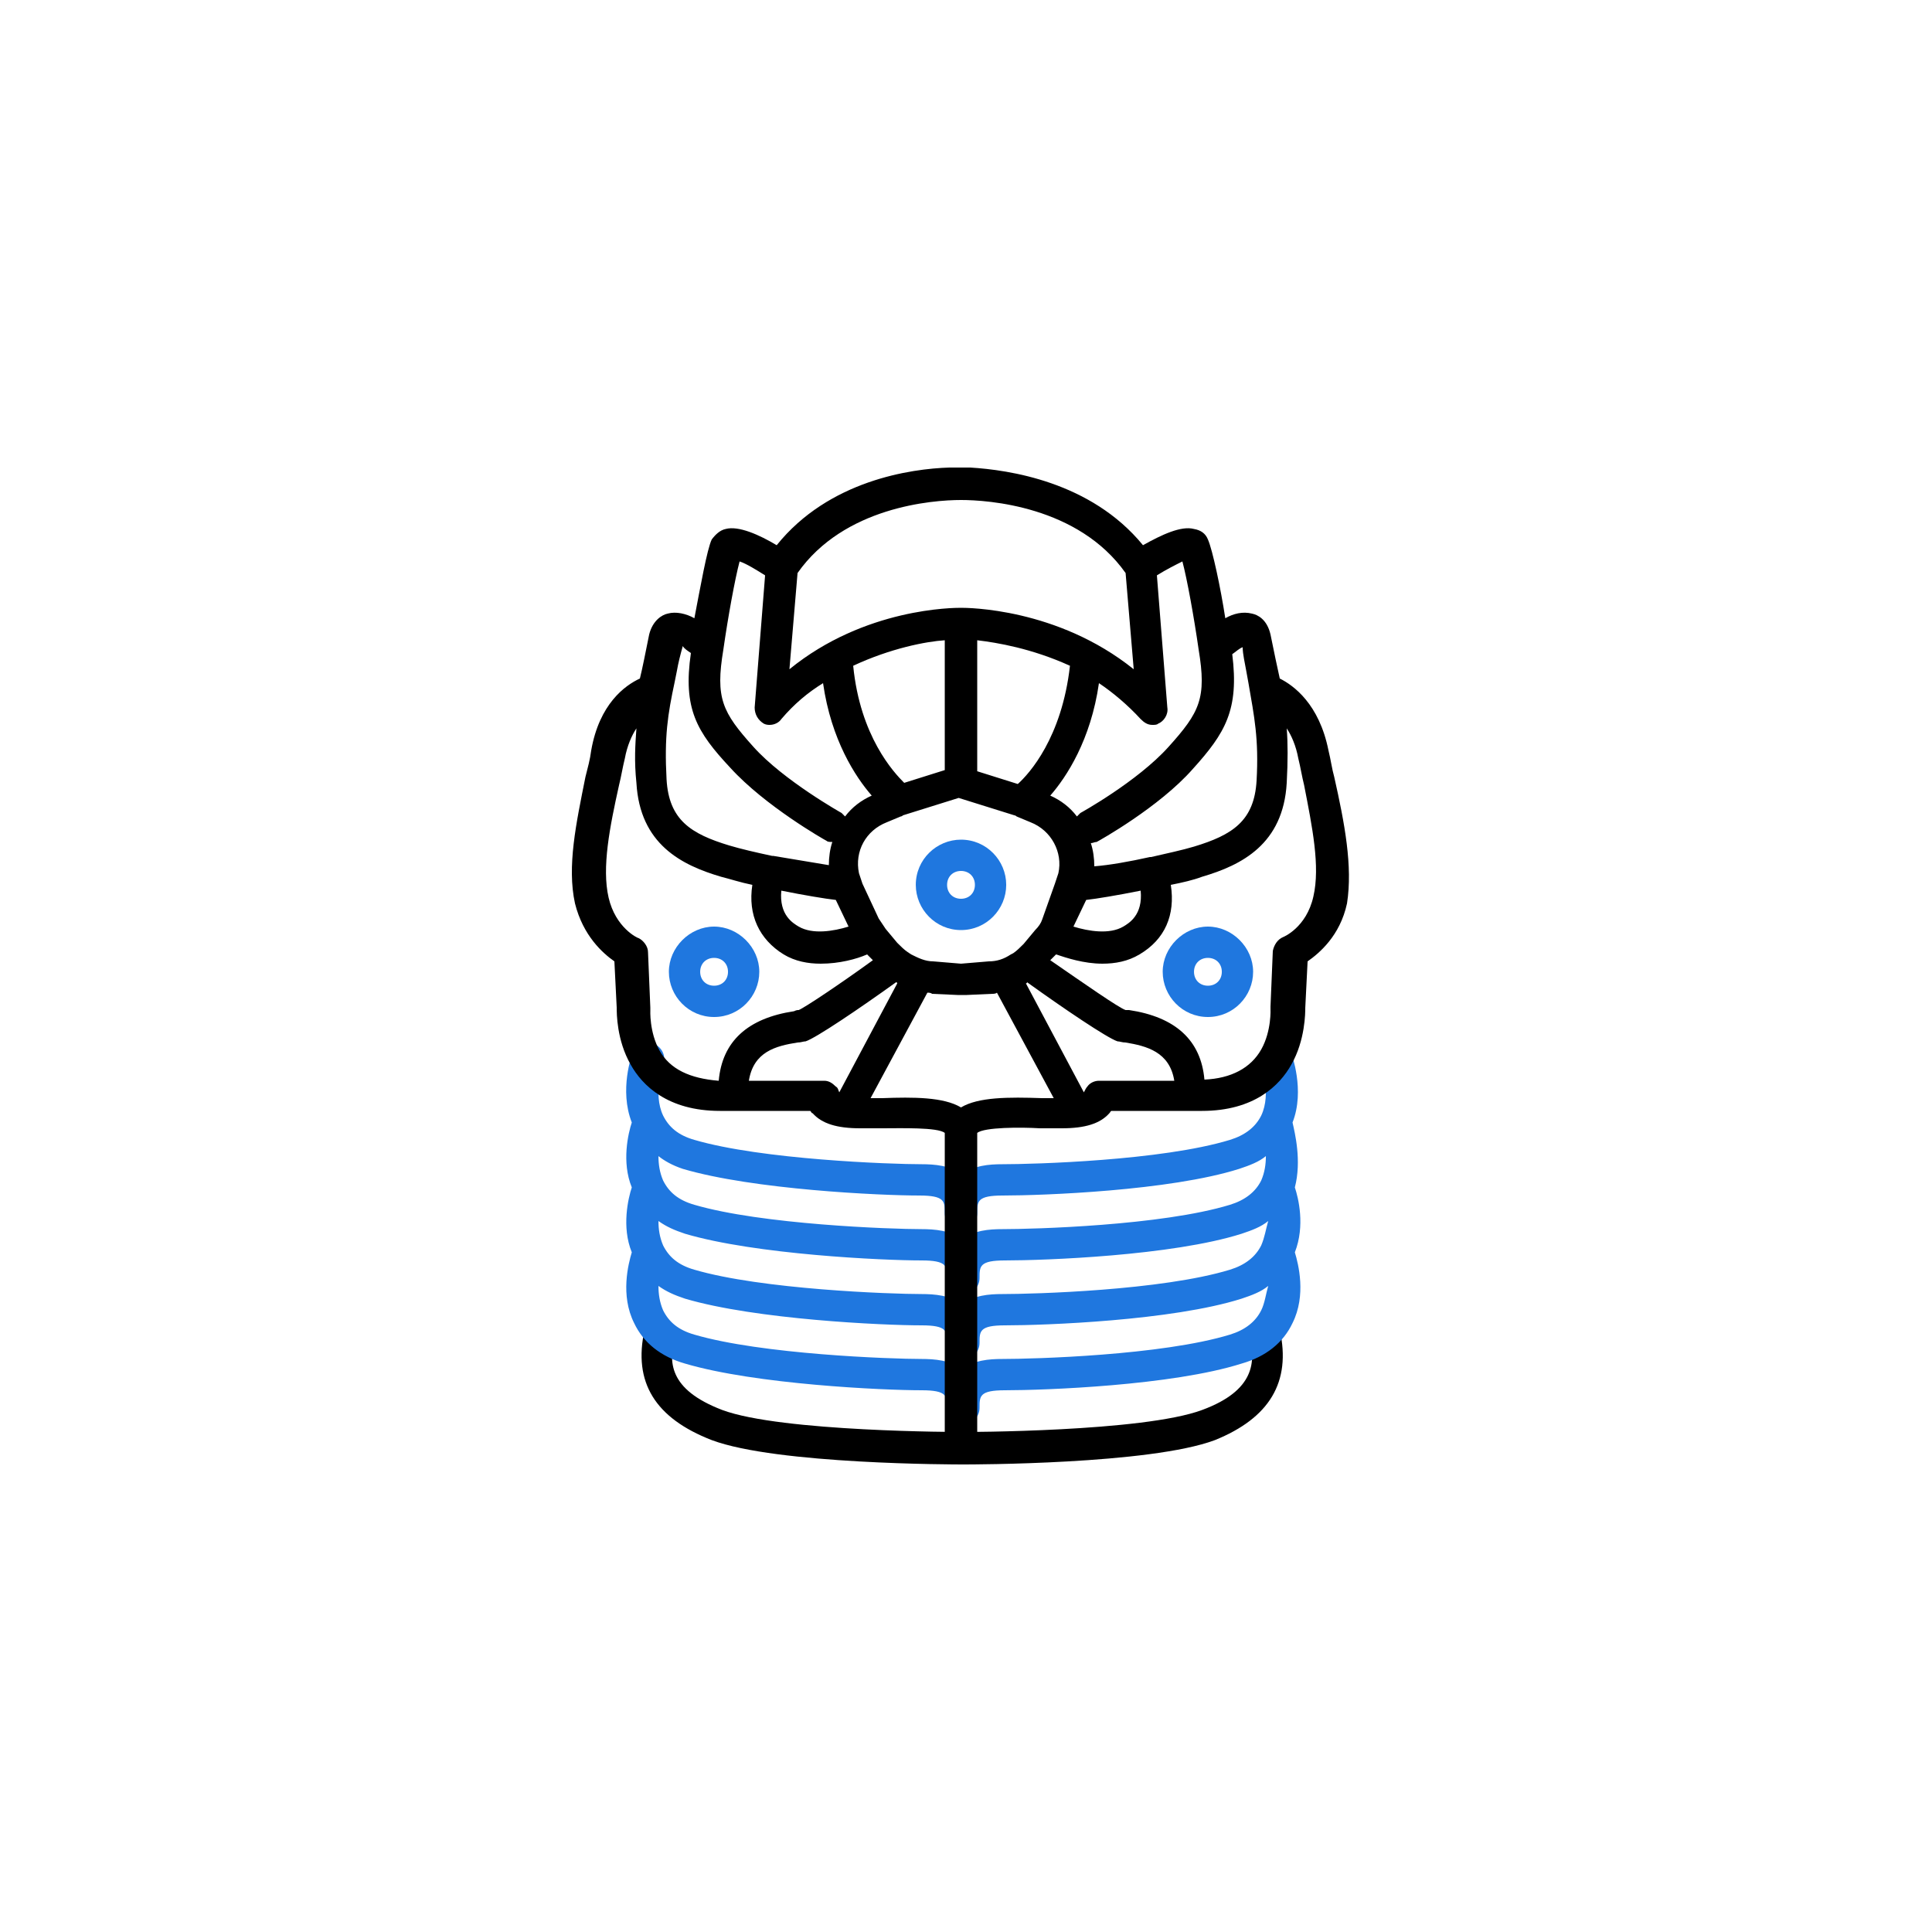
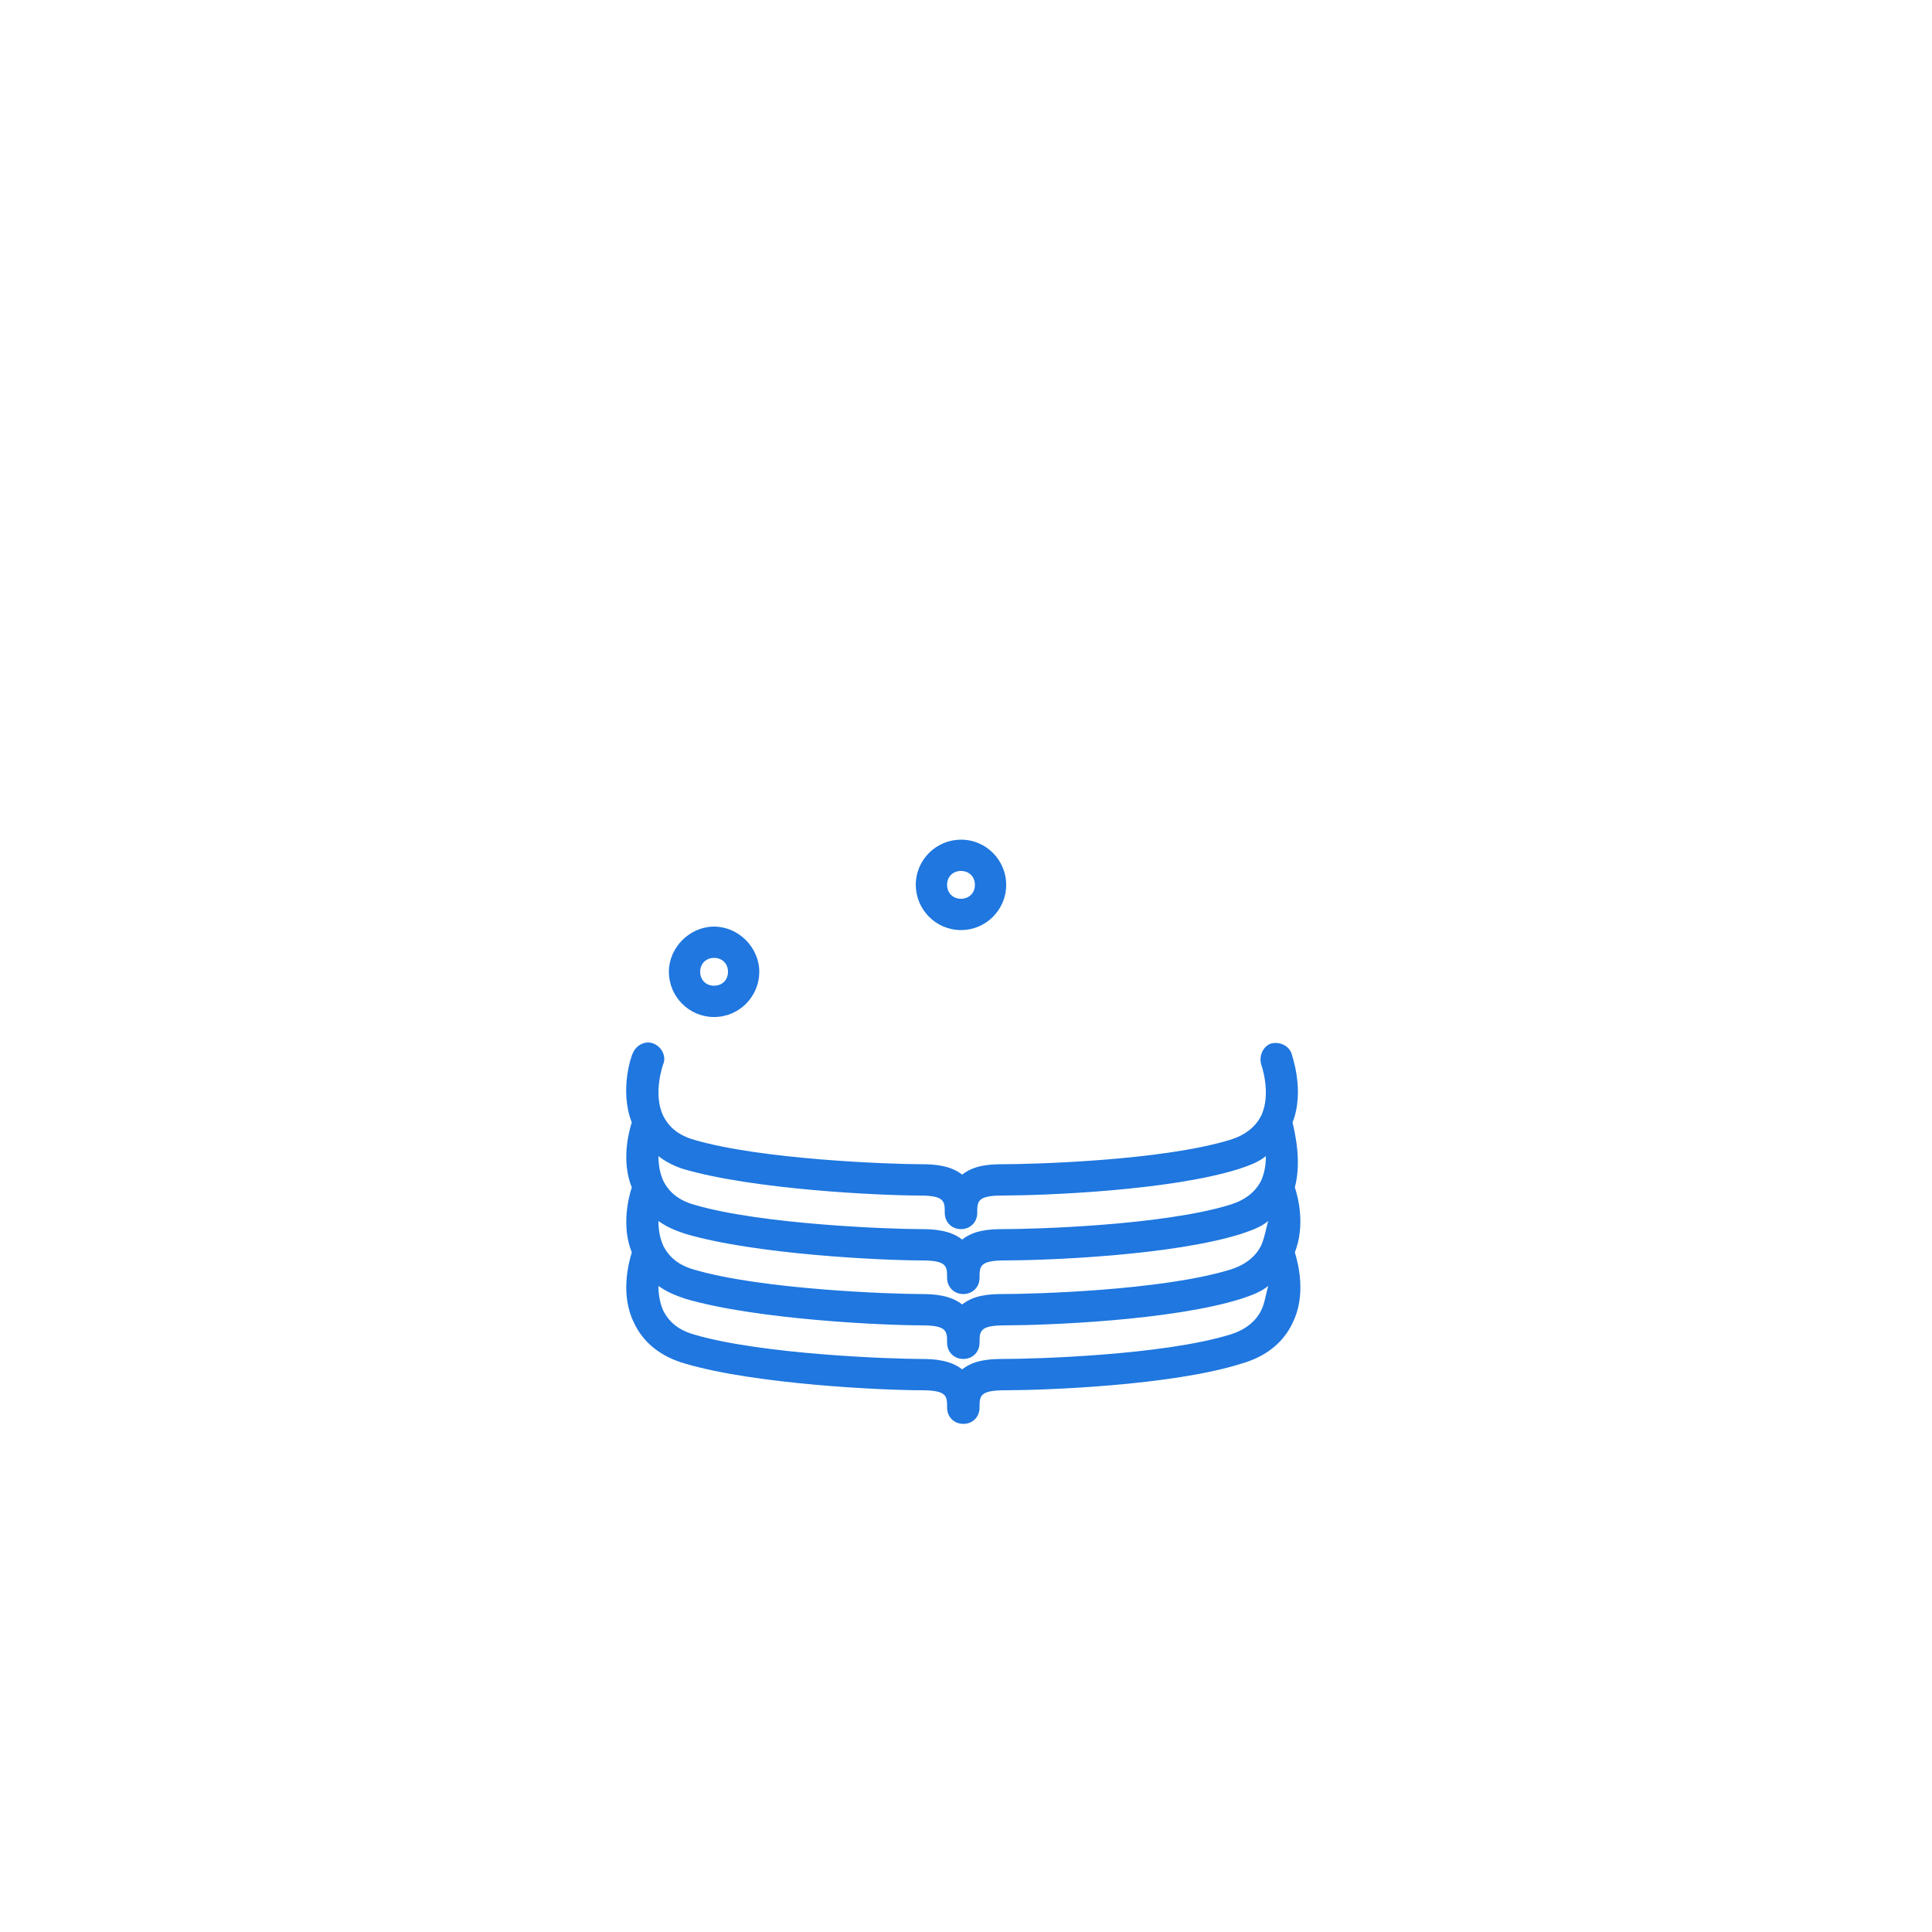
<svg xmlns="http://www.w3.org/2000/svg" fill="none" viewBox="0 0 500 500" height="500" width="500">
-   <rect fill="white" height="500" width="500" />
-   <path fill="black" d="M331.208 344.2C330.608 342.1 328.508 340.6 326.408 341.2C324.308 341.8 322.808 343.9 323.408 346C324.908 352.3 324.908 359.8 311.108 364.9C295.808 370.6 249.608 370.6 249.007 370.6C248.407 370.6 202.208 370.6 186.908 364.9C172.808 359.5 173.108 352.3 174.608 346C175.208 343.9 173.708 341.5 171.608 341.2C169.508 340.6 167.108 342.1 166.808 344.2C163.808 357.7 169.508 367 184.208 372.7C201.008 379 247.208 379 249.308 379C251.408 379 297.608 379 314.408 372.7C328.508 367 334.208 357.7 331.208 344.2Z" />
  <path fill="#1F77DF" d="M248.706 240.701C242.106 240.701 237.006 235.301 237.006 229.001C237.006 222.401 242.406 217.301 248.706 217.301C255.306 217.301 260.406 222.701 260.406 229.001C260.406 235.301 255.306 240.701 248.706 240.701ZM248.706 225.401C246.606 225.401 245.106 226.901 245.106 229.001C245.106 231.101 246.606 232.601 248.706 232.601C250.806 232.601 252.306 231.101 252.306 229.001C252.306 226.901 250.806 225.401 248.706 225.401Z" />
  <path fill="#1F77DF" d="M184.805 263.201C178.205 263.201 173.105 257.801 173.105 251.501C173.105 245.201 178.505 239.801 184.805 239.801C191.105 239.801 196.505 245.201 196.505 251.501C196.505 257.801 191.405 263.201 184.805 263.201ZM184.805 247.901C182.705 247.901 181.205 249.401 181.205 251.501C181.205 253.601 182.705 255.101 184.805 255.101C186.905 255.101 188.405 253.601 188.405 251.501C188.405 249.401 186.905 247.901 184.805 247.901Z" />
  <path fill="#1F77DF" d="M334.507 290.499C337.807 282.099 334.207 272.799 334.207 272.499C333.307 270.399 330.907 269.499 328.807 270.099C326.707 270.999 325.807 273.399 326.407 275.499C326.407 275.499 329.107 282.999 326.407 288.699C324.907 291.699 322.207 293.799 318.307 294.999C300.607 300.399 267.307 301.299 259.507 301.299C255.907 301.299 252.007 301.599 249.007 303.999C246.007 301.599 241.807 301.299 238.507 301.299C230.407 301.299 197.107 300.099 179.707 294.999C175.507 293.799 173.107 291.699 171.607 288.699C168.907 282.999 171.607 275.499 171.607 275.499C172.507 273.399 171.307 270.999 169.207 270.099C167.107 269.199 164.707 270.399 163.807 272.499C163.507 272.799 160.207 282.099 163.507 290.499C162.607 293.199 160.807 300.699 163.507 307.299C162.607 309.999 160.807 317.499 163.507 324.099C162.607 327.099 160.507 335.199 164.107 342.399C166.507 347.499 171.007 351.099 177.307 352.899C195.607 358.299 228.607 359.799 238.507 359.799C245.107 359.799 245.107 361.299 245.107 364.299C245.107 366.699 246.907 368.499 249.307 368.499C251.707 368.499 253.507 366.699 253.507 364.299C253.507 361.299 253.507 359.799 260.107 359.799C270.307 359.799 303.307 358.599 321.307 352.899C327.607 351.099 332.107 347.499 334.507 342.399C338.107 335.199 336.007 327.099 335.107 324.099C337.807 317.199 336.007 309.999 335.107 307.299C336.907 300.399 335.107 293.199 334.507 290.499ZM176.707 302.499C195.007 307.899 228.007 309.399 237.907 309.399C244.507 309.399 244.507 310.899 244.507 313.899C244.507 316.299 246.307 318.099 248.707 318.099C251.107 318.099 252.907 316.299 252.907 313.899C252.907 310.899 252.907 309.399 259.507 309.399C269.707 309.399 302.707 308.199 320.707 302.499C323.407 301.599 325.807 300.699 327.607 299.199C327.607 301.299 327.307 303.399 326.407 305.499C324.907 308.499 322.207 310.599 318.307 311.799C300.607 317.199 267.307 318.099 259.507 318.099C255.907 318.099 252.007 318.399 249.007 320.799C246.007 318.399 241.807 318.099 238.507 318.099C230.407 318.099 197.107 316.899 179.707 311.799C175.507 310.599 173.107 308.499 171.607 305.499C170.707 303.399 170.407 301.299 170.407 299.199C171.907 300.399 174.007 301.599 176.707 302.499ZM326.407 339.099C324.907 342.099 322.207 344.199 318.307 345.399C300.607 350.799 267.307 351.699 259.507 351.699C255.907 351.699 252.007 351.999 249.007 354.399C246.007 351.999 241.807 351.699 238.507 351.699C230.407 351.699 197.107 350.499 179.707 345.399C175.507 344.199 173.107 342.099 171.607 339.099C170.707 336.999 170.407 334.899 170.407 332.799C172.507 334.299 174.607 335.199 177.307 336.099C195.607 341.499 228.607 342.999 238.507 342.999C245.107 342.999 245.107 344.499 245.107 347.499C245.107 349.899 246.907 351.699 249.307 351.699C251.707 351.699 253.507 349.899 253.507 347.499C253.507 344.499 253.507 342.999 260.107 342.999C270.307 342.999 303.307 341.799 321.307 336.099C324.007 335.199 326.407 334.299 328.207 332.799C327.607 334.899 327.307 337.299 326.407 339.099ZM326.407 322.299C324.907 325.299 322.207 327.399 318.307 328.599C300.607 333.999 267.307 334.899 259.507 334.899C255.907 334.899 252.007 335.199 249.007 337.599C246.007 335.199 241.807 334.899 238.507 334.899C230.407 334.899 197.107 333.699 179.707 328.599C175.507 327.399 173.107 325.299 171.607 322.299C170.707 320.199 170.407 318.099 170.407 315.999C172.507 317.499 174.607 318.399 177.307 319.299C195.607 324.699 228.607 326.199 238.507 326.199C245.107 326.199 245.107 327.699 245.107 330.699C245.107 333.099 246.907 334.899 249.307 334.899C251.707 334.899 253.507 333.099 253.507 330.699C253.507 327.699 253.507 326.199 260.107 326.199C270.307 326.199 303.307 324.999 321.307 319.299C324.007 318.399 326.407 317.499 328.207 315.999C327.607 318.099 327.307 320.199 326.407 322.299Z" />
-   <path fill="#1F77DF" d="M312.606 263.201C306.006 263.201 300.906 257.801 300.906 251.501C300.906 245.201 306.306 239.801 312.606 239.801C318.906 239.801 324.306 245.201 324.306 251.501C324.306 257.801 319.206 263.201 312.606 263.201ZM312.606 247.901C310.506 247.901 309.006 249.401 309.006 251.501C309.006 253.601 310.506 255.101 312.606 255.101C314.706 255.101 316.206 253.601 316.206 251.501C316.206 249.401 314.706 247.901 312.606 247.901Z" />
-   <path fill="black" d="M345.305 201.1C344.705 199 344.405 196.6 343.805 194.2C341.405 182.2 334.805 177.4 331.205 175.6C330.605 172.9 329.705 168.7 328.805 164.2C327.905 160.3 325.505 159.1 324.005 158.8C321.605 158.2 319.205 158.8 317.105 160C315.905 152.2 313.805 142.3 312.605 139.6C312.005 138.1 310.805 137.2 309.005 136.9C305.705 136 300.605 138.4 295.805 141.1C282.305 124.6 261.005 121.6 251.105 121C250.805 121 249.905 121 248.405 121C246.905 121 246.005 121 245.705 121C235.805 121.3 214.505 124.3 201.005 141.1C196.505 138.4 191.105 136 187.805 136.9C186.305 137.2 185.105 138.4 184.205 139.6C183.005 142 181.205 152.2 179.705 160C177.605 158.8 174.905 158.2 172.805 158.8C171.305 159.1 168.905 160.6 168.005 164.2C167.105 168.7 166.205 173.2 165.605 175.6C161.705 177.4 155.105 182.2 153.005 194.2C152.705 196.6 152.105 198.7 151.505 201.1C149.105 213.1 146.705 224.2 148.805 233.8C150.905 242.2 156.005 246.7 159.005 248.8L159.605 260.8C159.605 262.3 159.605 269.2 163.205 275.5C166.205 280.9 172.805 287.5 186.305 287.5H209.705C210.005 287.8 210.005 288.1 210.305 288.1C212.705 290.8 216.605 292 222.605 292C224.405 292 226.205 292 228.305 292C233.105 292 242.705 291.7 244.505 293.2V374.5C244.505 376.9 246.305 378.7 248.705 378.7C251.105 378.7 252.905 376.9 252.905 374.5V293.5C252.905 293.5 252.905 293.5 252.905 293.2C254.705 291.7 264.305 291.7 269.105 292C271.205 292 273.005 292 274.805 292C280.805 292 284.705 290.8 287.105 288.1C287.405 287.8 287.405 287.5 287.705 287.5H311.105C324.605 287.5 331.205 280.9 334.205 275.5C337.805 269.2 337.805 262 337.805 260.8L338.405 248.8C341.405 246.7 346.805 242.2 348.605 233.8C350.105 224.2 348.005 213.1 345.305 201.1ZM322.505 173.5L323.105 176.8C324.605 185.5 325.805 191.2 325.205 202C324.605 212.5 318.905 216.1 309.005 219.1C306.005 220 301.805 220.9 297.905 221.8H297.605C292.205 223 287.105 223.9 283.205 224.2C283.205 222.1 282.905 220 282.305 218.2C282.905 218.2 283.205 217.9 283.805 217.9C284.405 217.6 300.005 208.9 308.705 199C317.105 189.7 320.705 183.7 318.905 169.3C319.805 168.7 320.705 167.8 321.605 167.5C321.605 169.3 322.205 171.7 322.505 173.5ZM290.705 239.8C287.105 241.9 281.705 241 277.805 239.8L281.105 232.9C283.805 232.6 289.205 231.7 295.205 230.5C295.805 236.8 292.205 238.9 290.705 239.8ZM248.705 249.4L241.505 248.8C239.405 248.8 237.605 247.9 235.805 247L234.905 246.4C234.005 245.8 233.105 244.9 232.205 244L229.205 240.4C228.605 239.5 228.005 238.6 227.405 237.7L223.205 228.7C222.905 227.8 222.605 226.9 222.305 226C221.105 220.3 224.105 214.9 229.505 212.8L233.105 211.3C233.405 211.3 233.705 211 233.705 211L248.105 206.5L262.505 211C262.805 211 263.105 211.3 263.105 211.3L266.705 212.8C272.105 214.9 275.105 220.6 273.905 226C273.605 226.9 273.305 227.8 273.005 228.7L269.705 238C269.405 238.9 268.805 239.8 267.905 240.7L264.905 244.3C264.005 245.2 263.105 246.1 262.205 246.7L261.605 247C259.805 248.2 258.005 248.8 255.905 248.8L248.705 249.4ZM202.205 230.5C208.205 231.7 213.605 232.6 216.305 232.9L219.605 239.8C215.705 241 210.305 241.9 206.705 239.8C205.205 238.9 201.605 236.8 202.205 230.5ZM263.405 202.9L252.905 199.6V165.7C258.005 166.3 267.005 167.8 276.905 172.3C274.805 190.9 266.405 200.2 263.405 202.9ZM244.505 199.3L234.005 202.6C231.305 199.9 222.605 190.6 220.805 172.3C230.405 167.8 239.705 166 244.505 165.7V199.3ZM310.205 168.1C312.305 180.7 310.505 184.3 302.405 193.3C294.305 202.3 279.605 210.4 279.605 210.4C279.305 210.7 279.005 211 278.705 211.3C276.905 208.9 274.505 207.1 271.805 205.9C276.005 201.1 282.305 191.5 284.405 176.8C288.005 179.2 291.905 182.5 295.205 186.1C296.105 187 297.005 187.6 298.205 187.6C298.805 187.6 299.405 187.6 299.705 187.3C301.205 186.7 302.405 184.9 302.105 183.1L299.405 148.9C301.805 147.4 304.205 146.2 306.005 145.3C307.205 149.8 309.005 159.7 310.205 168.1ZM248.705 129.4C255.605 129.4 279.005 130.9 291.305 148.3L293.405 173.2C273.605 157.3 250.205 157.3 248.705 157.3C246.905 157.3 223.805 157.3 204.305 173.2L206.405 148.3C218.405 131.2 241.205 129.4 248.705 129.4ZM191.405 145.3C193.205 145.9 195.605 147.4 198.005 148.9L195.305 183.1C195.305 184.9 196.205 186.4 197.705 187.3C198.305 187.6 198.905 187.6 199.205 187.6C200.405 187.6 201.605 187 202.205 186.1C205.505 182.2 209.105 179.2 213.005 176.8C215.105 191.5 221.405 201.1 225.605 205.9C222.905 207.1 220.505 208.9 218.705 211.3C218.405 211 218.105 210.7 217.805 210.4C217.805 210.4 202.805 202 195.005 193.3C186.905 184.3 185.105 180.7 187.205 168.1C188.405 159.7 190.205 149.8 191.405 145.3ZM178.805 169C176.705 183.4 180.305 189.4 189.005 198.7C198.005 208.6 213.305 217.3 213.905 217.6C214.205 217.9 214.805 217.9 215.405 217.9C214.805 219.7 214.505 221.8 214.505 223.9C210.905 223.3 205.505 222.4 200.105 221.5H199.805C195.605 220.6 191.705 219.7 188.705 218.8C178.805 215.8 173.105 212.2 172.505 201.7C171.905 190.6 172.805 184.9 174.605 176.5L175.205 173.5C175.505 171.7 176.105 169.3 176.705 167.2C177.005 167.8 177.905 168.4 178.805 169ZM170.705 271.9C168.005 267.1 168.305 261.4 168.305 261.4C168.305 261.1 168.305 261.1 168.305 260.8L167.705 246.4C167.705 244.9 166.505 243.4 165.305 242.8C165.005 242.8 159.305 240.1 157.505 232.3C155.705 224.5 157.805 214 160.205 203.2C160.805 200.8 161.105 198.7 161.705 196.3C162.305 193 163.505 190.3 164.705 188.5C164.405 192.7 164.105 196.9 164.705 202.6C165.605 218.5 176.405 223.9 186.605 226.9C189.005 227.5 191.705 228.4 194.705 229C193.505 236.8 196.505 243.1 202.805 247C205.805 248.8 209.105 249.4 212.405 249.4C217.205 249.4 221.705 248.2 224.405 247L225.905 248.5C217.205 254.8 208.205 260.8 206.705 261.4C206.405 261.4 206.105 261.4 205.505 261.7C193.505 263.5 186.905 269.5 186.005 279.7C178.505 279.1 173.405 276.7 170.705 271.9ZM193.805 279.7C195.005 272.2 200.705 270.7 206.405 269.8C207.305 269.8 207.905 269.5 208.505 269.5C211.205 268.6 222.305 261.1 231.905 254.2C231.905 254.2 232.205 254.2 232.205 254.5L217.205 282.7C216.905 282.1 216.905 281.5 216.305 281.2C215.405 280.3 214.505 279.7 213.305 279.7H193.805ZM248.705 286.6C244.205 283.9 236.405 283.9 228.305 284.2C227.405 284.2 226.205 284.2 225.305 284.2L240.005 256.9C240.305 256.9 240.905 256.9 241.205 257.2L247.805 257.5C248.105 257.5 248.105 257.5 248.405 257.5H248.705H249.005H249.305H249.605C249.905 257.5 249.905 257.5 250.205 257.5L256.805 257.2C257.105 257.2 257.705 257.2 258.005 256.9L272.705 284.2C271.805 284.2 270.605 284.2 269.705 284.2C261.005 283.9 253.205 283.9 248.705 286.6ZM284.405 279.7C283.205 279.7 282.005 280.3 281.405 281.2C281.105 281.5 280.805 282.1 280.505 282.7L265.505 254.5C265.505 254.5 265.805 254.5 265.805 254.2C275.405 261.1 286.505 268.6 289.205 269.5C289.805 269.5 290.405 269.8 291.305 269.8C296.705 270.7 302.705 272.2 303.905 279.7H284.405ZM339.905 232C338.105 240.1 332.105 242.5 332.105 242.5C330.605 243.1 329.705 244.6 329.405 246.1L328.805 260.5C328.805 260.8 328.805 260.8 328.805 261.1C328.805 261.1 329.105 266.8 326.405 271.6C323.705 276.4 318.605 279.1 311.705 279.4C310.805 269.2 304.205 263.2 292.205 261.4C291.605 261.4 291.305 261.4 291.305 261.4C289.505 260.8 280.505 254.5 271.805 248.5L273.305 247C276.005 247.9 280.505 249.4 285.305 249.4C288.605 249.4 291.905 248.8 294.905 247C301.505 243.1 304.205 236.8 303.005 229C306.005 228.4 308.705 227.8 311.105 226.9C321.305 223.9 332.105 218.5 333.005 202.6C333.305 196.9 333.305 192.4 333.005 188.5C334.205 190.3 335.405 193 336.005 196.3C336.605 198.7 336.905 200.8 337.505 203.2C339.605 214 341.705 224.2 339.905 232Z" />
</svg>